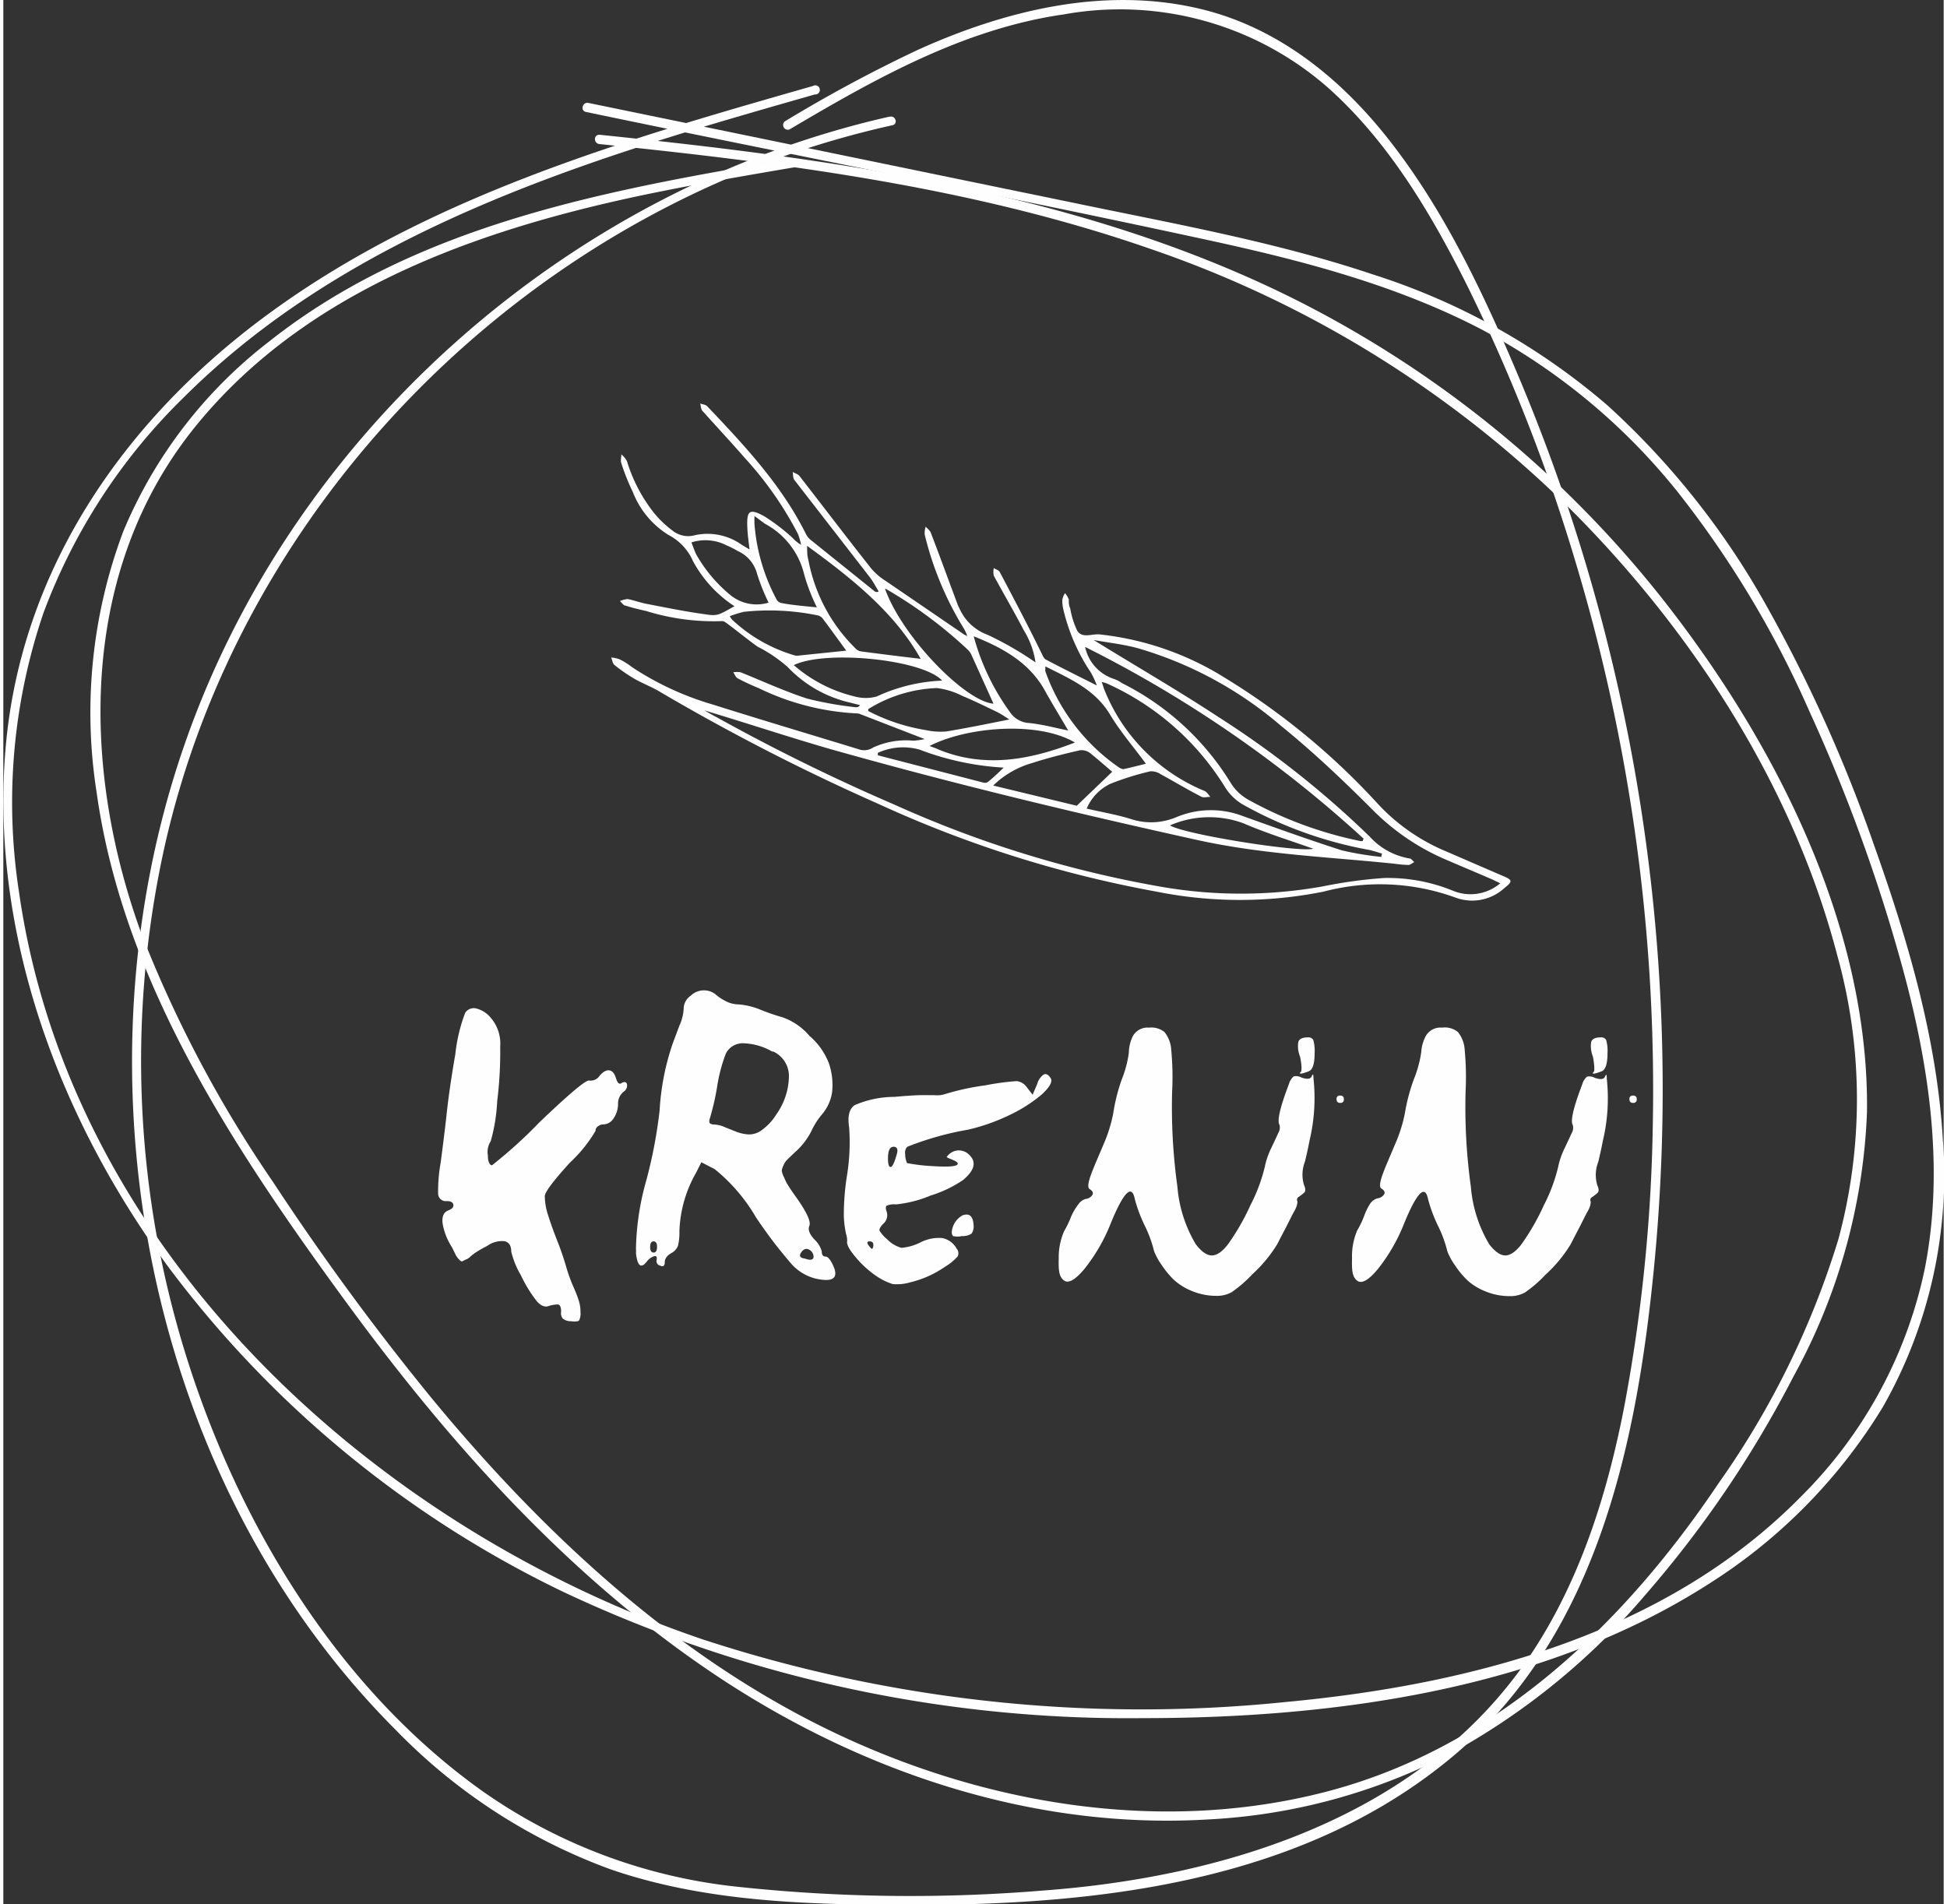
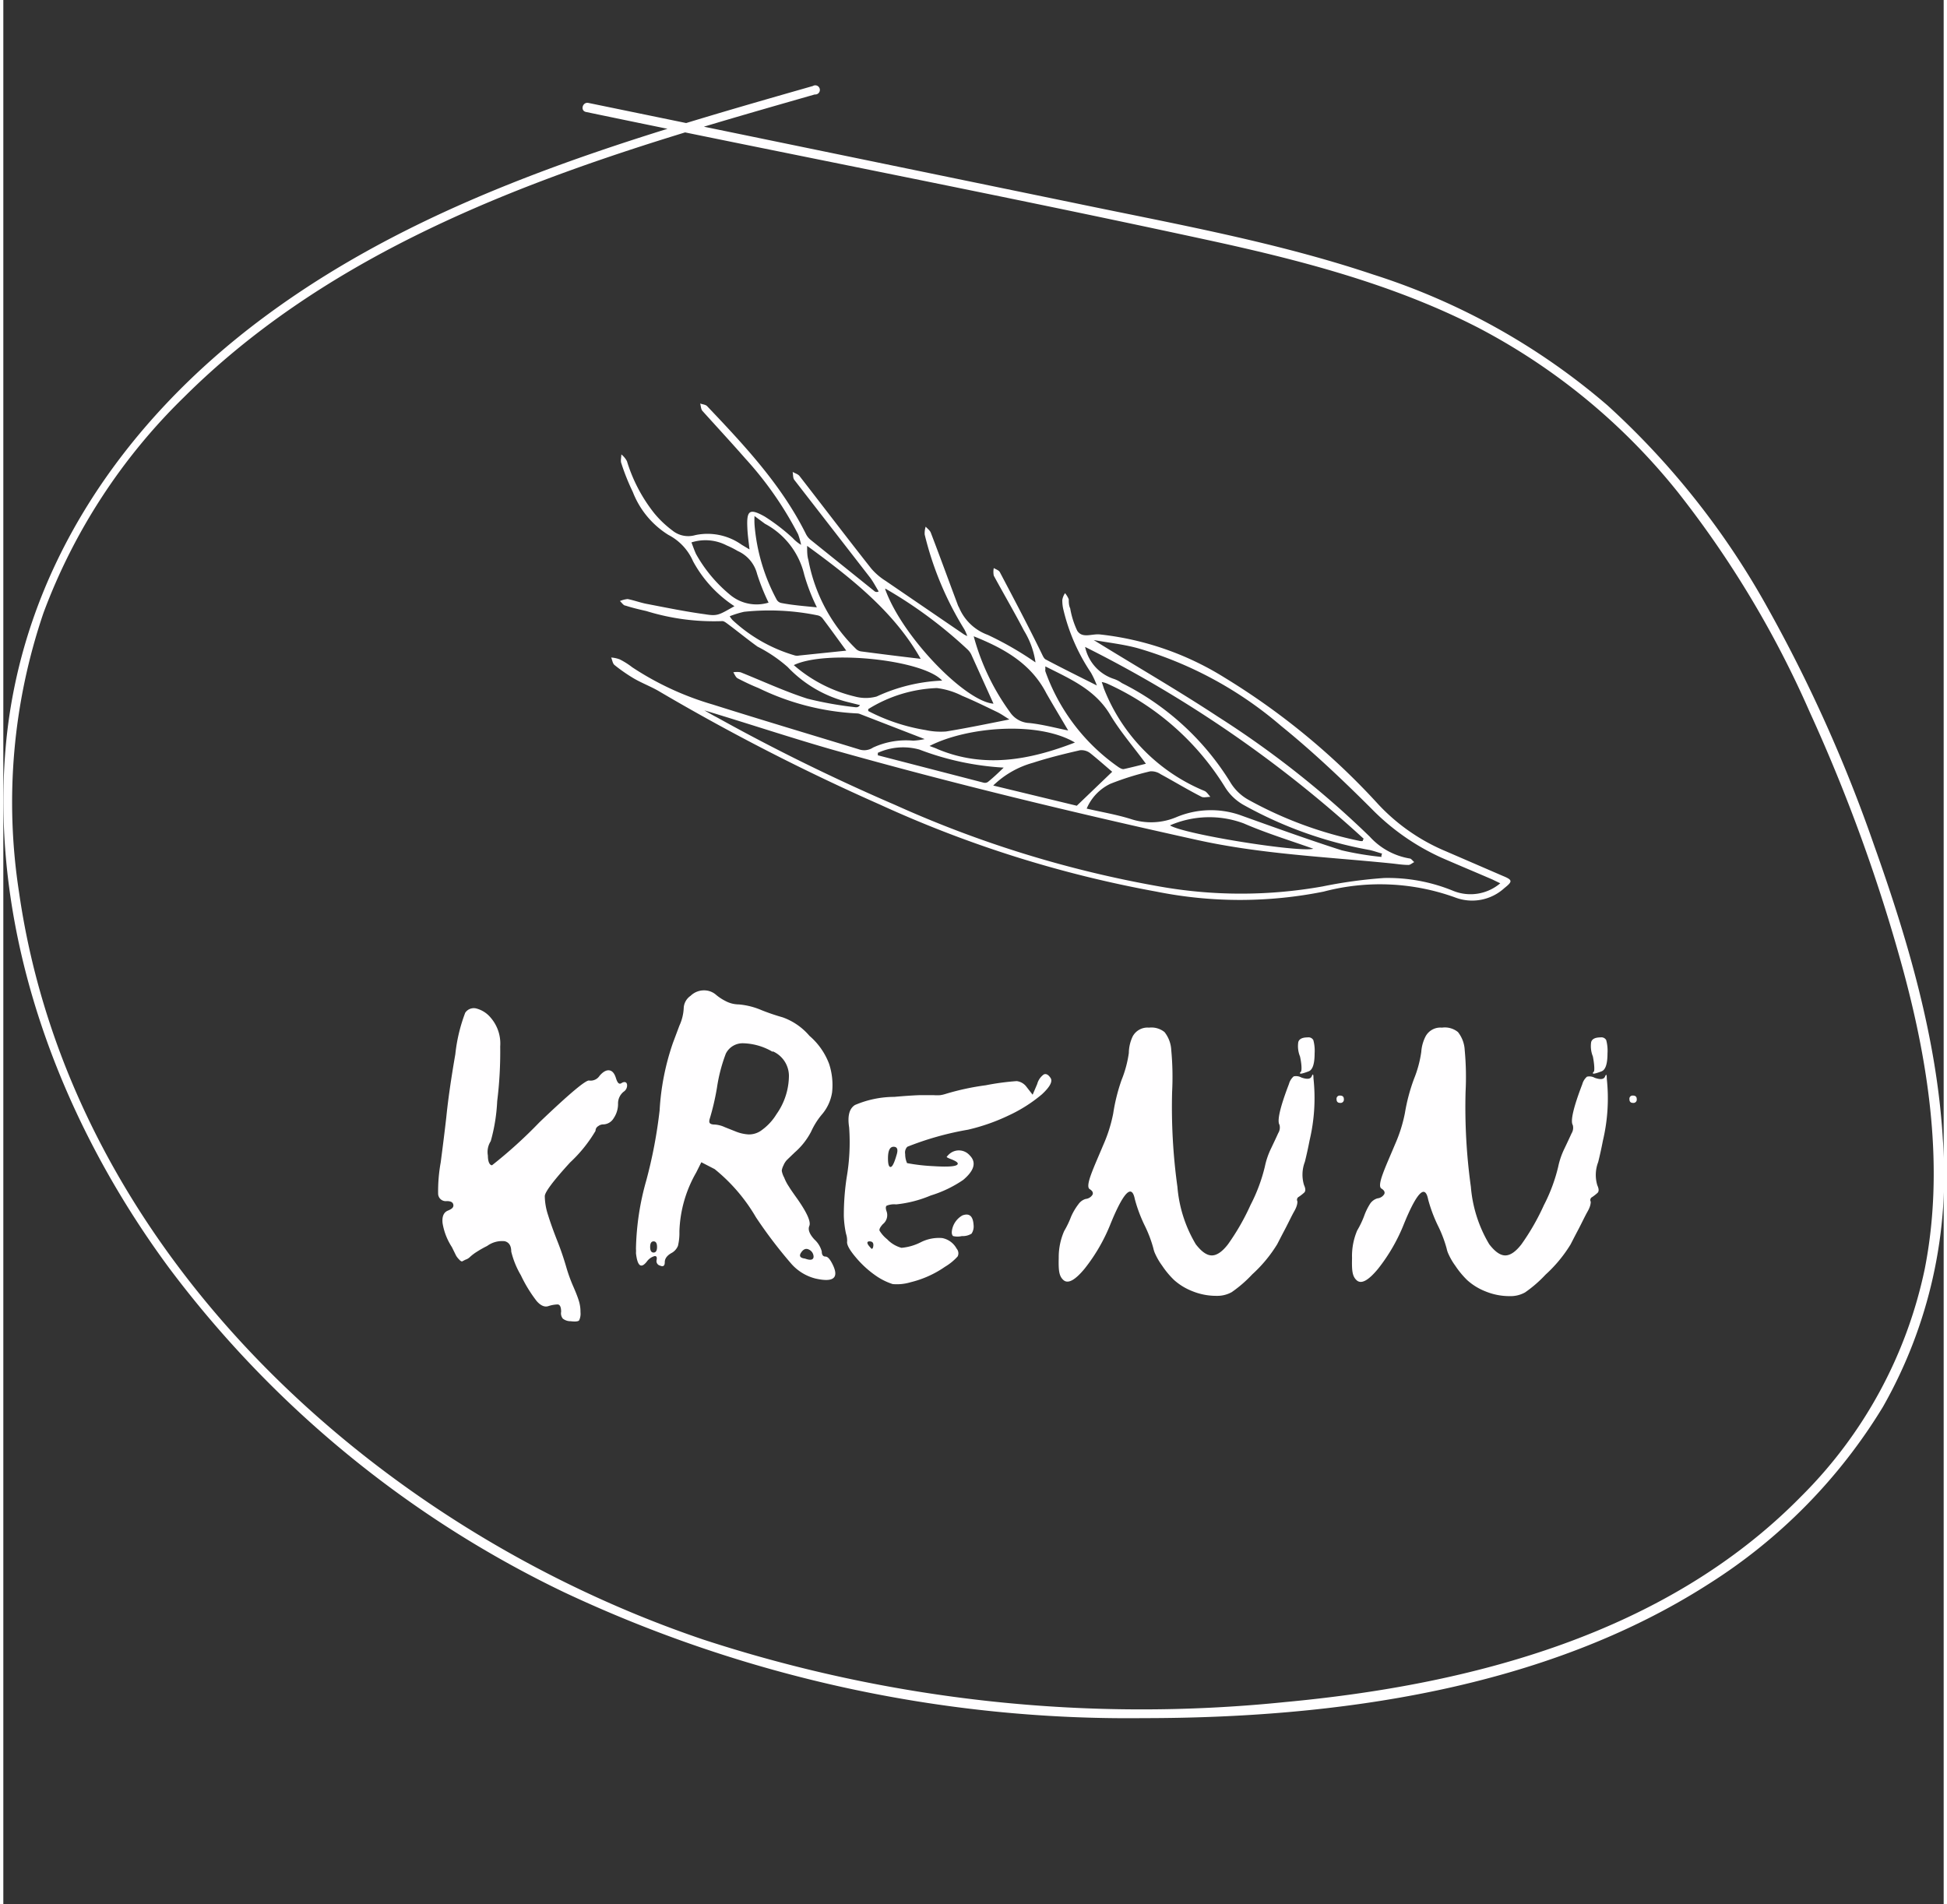
<svg xmlns="http://www.w3.org/2000/svg" id="Ebene_1" data-name="Ebene 1" width="137px" height="134px" viewBox="0 0 135.35 132.84">
  <rect x="0" y="0" width="135.35" height="132.84" fill="#333333" stroke="none" />
-   <path d="M55,11.07C42.27,13.23,28.91,15.6,18.52,23.84A32.46,32.46,0,0,0,8.36,37.09a35.91,35.91,0,0,0-1.85,18.2c1.84,13.17,9.54,24.78,17.22,35.3,7.2,9.87,15.47,19.19,25.66,26.07s22.31,11,34.61,10.27a41.19,41.19,0,0,0,16.83-4.53,48.22,48.22,0,0,0,13.71-11.14,76.6,76.6,0,0,0,10.32-15.21A41.52,41.52,0,0,0,130,77.6c.17-12.56-6-25-13.45-34.77A76.18,76.18,0,0,0,90.09,20.88c-12-6-25.39-8.67-38.64-10.36-3.28-.42-6.58-.78-9.87-1.12-.42,0-.41.61,0,.65,12.94,1.33,26,3,38.34,7.28a77,77,0,0,1,30,18.8c8.25,8.43,15,19,18,30.49A37.46,37.46,0,0,1,128,86.47a59.6,59.6,0,0,1-8.35,17c-6.63,9.88-15.62,18.48-27.4,21.53s-24.39.78-35.09-4.52-19.74-13.78-27.33-23a180.11,180.11,0,0,1-11-15,85.62,85.62,0,0,1-9.18-17.3C5.39,53.51,5.25,39.71,13.49,29.64c7.9-9.66,20.2-13.81,32-16.21,3.2-.65,6.42-1.2,9.64-1.75.42,0,.25-.68-.16-.61Z" style="fill:#fffeff" />
  <path d="M56.47,6c-13.3,3.8-27,7.74-38.29,16.13C8.37,29.41,1.23,39.76.16,52.17c-1.11,13,3.79,26,11.43,36.32a74.9,74.9,0,0,0,27.53,22.59,92.42,92.42,0,0,0,40.38,8.78c13.41,0,28-2,39.49-9.38a37.87,37.87,0,0,0,12.12-12.33,32.71,32.71,0,0,0,4.18-18.68c-.41-7-2.44-13.9-4.8-20.52A103.35,103.35,0,0,0,123,42.28a55.32,55.32,0,0,0-11.1-14,46.76,46.76,0,0,0-16.35-9.13c-6.79-2.28-13.89-3.54-20.89-5L51.94,9.47,40.81,7.18c-.41-.08-.58.54-.17.63,14.39,3,28.81,5.78,43.17,8.89,6.53,1.41,13.09,3.09,19.07,6.16a43.78,43.78,0,0,1,13.9,11.44A70.38,70.38,0,0,1,126,49.66a117.6,117.6,0,0,1,6.52,18c1.83,6.75,2.88,13.92,1.51,20.86a31.47,31.47,0,0,1-8.63,15.88c-9.42,9.59-23,13.13-36,14.34a98.35,98.35,0,0,1-40.57-4.36C25.8,106.59,4.68,87.26,1.1,62.27A41,41,0,0,1,2.8,42.76,40.94,40.94,0,0,1,12.61,27.7C22,18.35,34.46,13.29,46.9,9.44c3.22-1,6.46-1.92,9.7-2.85A.32.32,0,1,0,56.47,6Z" style="fill:#fffeff" />
-   <path d="M61.8,8.14C39.4,13.21,20.15,30.21,12.62,52c-8,23.07-2.7,51.23,14.77,68.7a40,40,0,0,0,14.92,9.69c6.77,2.35,14.12,2.49,21.21,2.5,13.19,0,27.36-1.67,37.79-10.53,10-8.51,12.71-22,13.89-34.52a127.87,127.87,0,0,0-2.87-41.22,127.48,127.48,0,0,0-6.44-19.89C103.49,21,100.8,15.17,97,10.2,93.54,5.65,89,1.87,83.28.57c-6.6-1.51-13.43.17-19.47,2.9a100.11,100.11,0,0,0-9.3,5,.33.33,0,0,0,.33.56C60.81,5.5,67,2,74,1A22,22,0,0,1,92.43,6.14C96.68,9.94,99.65,15,102.15,20a123,123,0,0,1,7.46,19,127.89,127.89,0,0,1,5.45,39.45,115.44,115.44,0,0,1-2,19.72c-1.19,6.12-3.11,12.22-6.63,17.43-7.53,11.12-21.16,15.35-33.94,16.29a112.89,112.89,0,0,1-21.12-.25A37.78,37.78,0,0,1,33.49,125c-10-7.09-16.85-18.33-20.55-29.82a69,69,0,0,1-1.77-35.76C16,37.25,32.9,18.68,54.17,11A65.38,65.38,0,0,1,62,8.74c.43-.07.25-.69-.15-.6Z" style="fill:#fffeff" />
-   <rect x="25.35" y="68.83" width="88" height="38" style="fill:none" />
  <g style="isolation:isolate">
    <g style="isolation:isolate">
      <path d="M41.31,78.89a9.79,9.79,0,0,1-1.77,2.2c-1.18,1.29-1.77,2.08-1.77,2.36A4.42,4.42,0,0,0,38,84.77c.16.52.38,1.13.66,1.84s.47,1.31.61,1.79a10.86,10.86,0,0,0,.48,1.33c.18.41.31.74.39,1a2.55,2.55,0,0,1,.12.81,1.06,1.06,0,0,1-.1.58c-.08.07-.27.09-.59.05a.86.86,0,0,1-.54-.18.58.58,0,0,1-.12-.48c0-.34-.09-.51-.25-.51a2.26,2.26,0,0,0-.65.12q-.39.12-.81-.36a9.71,9.71,0,0,1-1.1-1.8,6,6,0,0,1-.67-1.65q0-.6-.45-.72a1.75,1.75,0,0,0-1.23.33,7.14,7.14,0,0,0-.71.4,3.23,3.23,0,0,0-.48.36.79.79,0,0,1-.33.2L32,88s-.09,0-.19-.12a1.38,1.38,0,0,1-.23-.29L31.29,87a4.34,4.34,0,0,1-.65-1.67c-.05-.47.08-.76.38-.88s.4-.24.37-.41-.18-.25-.46-.25a.53.53,0,0,1-.6-.5,11.26,11.26,0,0,1,.18-2.2q.24-1.83.39-3.15c.12-1.2.33-2.67.63-4.4a11.51,11.51,0,0,1,.69-2.89.72.72,0,0,1,.76-.3A1.93,1.93,0,0,1,34,71a2.75,2.75,0,0,1,.66,2,27.84,27.84,0,0,1-.21,3.82A12.38,12.38,0,0,1,34,79.61a1.39,1.39,0,0,0-.2,1c0,.45.13.68.29.68a32.53,32.53,0,0,0,3.31-3q3.14-3,3.47-2.91a.74.74,0,0,0,.72-.33c.24-.28.47-.41.68-.38s.36.21.46.53.21.48.39.36.37-.1.39.12a.52.52,0,0,1-.24.48,1.05,1.05,0,0,0-.39.84,1.76,1.76,0,0,1-.3,1,.87.87,0,0,1-.72.44.56.56,0,0,0-.36.12A.37.37,0,0,0,41.31,78.89Z" style="fill:#fffeff" />
      <path d="M47.94,69.47a1.34,1.34,0,0,1,1-.38,1.27,1.27,0,0,1,.73.27,3.37,3.37,0,0,0,.7.47,2,2,0,0,0,.93.24,5.12,5.12,0,0,1,1.59.4,14.93,14.93,0,0,0,1.47.5,4.38,4.38,0,0,1,1.87,1.29,4.8,4.8,0,0,1,1.37,1.95,4.71,4.71,0,0,1,.21,2,3.1,3.1,0,0,1-.72,1.55,5.13,5.13,0,0,0-.74,1.18,4.94,4.94,0,0,1-1.15,1.46l-.51.49a1.21,1.21,0,0,0-.27.41,1.13,1.13,0,0,0-.12.37,1.49,1.49,0,0,0,.17.48,3.07,3.07,0,0,0,.33.63c.1.17.31.47.61.89q1,1.44.81,1.86c-.1.24,0,.55.36.94a1.75,1.75,0,0,1,.51.83c0,.24.09.36.26.36s.35.22.55.66q.57,1.29-1.26.87a3.34,3.34,0,0,1-1.65-1,32.12,32.12,0,0,1-2.49-3.27,12.23,12.23,0,0,0-2.88-3.36l-.93-.48-.36.72a8.78,8.78,0,0,0-1.17,4.11,3.88,3.88,0,0,1-.1,1,1,1,0,0,1-.41.48q-.51.27-.51.66t-.33.24a.32.32,0,0,1-.24-.39q.06-.3-.15-.27a1,1,0,0,0-.54.39q-.6.75-.75-.6a1.89,1.89,0,0,0,0-.3,18.61,18.61,0,0,1,.72-4.77,33.12,33.12,0,0,0,.93-4.89,17.33,17.33,0,0,1,.93-4.71l.45-1.2a3.27,3.27,0,0,0,.3-1.2A1.09,1.09,0,0,1,47.94,69.47ZM45.36,87.38q.24,0,.24-.39t-.24-.39q-.24,0-.24.39T45.36,87.38Zm8.31-14a4.26,4.26,0,0,0-2.06-.6,1.31,1.31,0,0,0-1.21.72,11.34,11.34,0,0,0-.62,2.38A17.36,17.36,0,0,1,49.29,78q-.09.27,0,.36t.33.09a1.94,1.94,0,0,1,.7.18l.83.33a2.86,2.86,0,0,0,.84.18,1.48,1.48,0,0,0,.94-.32,3.81,3.81,0,0,0,1-1.09,4.69,4.69,0,0,0,.87-2.69A1.88,1.88,0,0,0,53.67,73.34ZM55.92,87.8q.57.21.6-.12a.56.56,0,0,0-.33-.51q-.3-.15-.54.21T55.92,87.8Z" style="fill:#fffeff" />
      <path d="M72.12,75.62a1.2,1.2,0,0,1,.45-.66q.24-.12.48.24t-.6,1.14a10.27,10.27,0,0,1-2.31,1.47,13.8,13.8,0,0,1-2.85,1A21,21,0,0,0,63.06,80a.57.57,0,0,0-.15.51,1.52,1.52,0,0,0,.13.63,12.78,12.78,0,0,0,1.79.21q1.86.12,1.74-.21-.06-.12-.45-.27t-.3-.18s.08-.12.24-.24a1,1,0,0,1,1.35.15q.72.72-.45,1.71a8.34,8.34,0,0,1-2.27,1.09,8.4,8.4,0,0,1-2.41.62,1.4,1.4,0,0,0-.66.09q-.12.09,0,.42a.8.8,0,0,1-.27.87c-.18.2-.26.35-.23.45a2.28,2.28,0,0,0,.53.6,2.16,2.16,0,0,0,1,.6A3.66,3.66,0,0,0,64,86.66a2.79,2.79,0,0,1,1.5-.29,1.46,1.46,0,0,1,1,.74.49.49,0,0,1,.07.54,3.78,3.78,0,0,1-.88.72,7.17,7.17,0,0,1-2.4,1.08,3.34,3.34,0,0,1-1.25.13A4.4,4.4,0,0,1,60.87,89a7.05,7.05,0,0,1-1.41-1.29q-.66-.78-.6-1.11a1.54,1.54,0,0,0-.08-.54,7,7,0,0,1-.15-1.22,17.55,17.55,0,0,1,.2-2.71A14.5,14.5,0,0,0,59,78.65c-.12-.78,0-1.3.4-1.56a7,7,0,0,1,2.75-.57c.66-.06,1.24-.1,1.75-.12l1,0a3,3,0,0,0,.46,0,2.34,2.34,0,0,0,.38-.09,17.65,17.65,0,0,1,2.79-.6,17.48,17.48,0,0,1,2.16-.29,1,1,0,0,1,.69.41l.42.54ZM60.69,86.85c0-.17-.09-.25-.27-.25s-.21.12,0,.36.14.15.18.15S60.69,87,60.69,86.85Zm1.62-6.28q.18-.57-.21-.57t-.39.81q0,.6.18.6T62.31,80.57Zm3.87,5.22a1.48,1.48,0,0,1,.72-1q.72-.27.78.66a.91.91,0,0,1-.14.61,1.13,1.13,0,0,1-.67.17,1.37,1.37,0,0,1-.62,0C66.16,86.14,66.14,86,66.18,85.79Z" style="fill:#fffeff" />
      <path d="M78.78,72.3a1.17,1.17,0,0,1,1.14-.61A1.45,1.45,0,0,1,81,72a2.2,2.2,0,0,1,.47,1.26,20.16,20.16,0,0,1,.06,2.9,40.45,40.45,0,0,0,.37,6.64,9.27,9.27,0,0,0,1.28,4c.4.52.77.78,1.12.78s.73-.26,1.13-.78A16.15,16.15,0,0,0,87,84.06a11.77,11.77,0,0,0,1-2.68,5.38,5.38,0,0,1,.43-1.26c.21-.44.38-.8.5-1.07a.74.74,0,0,0,.09-.58q-.27-.42.66-2.85a1.07,1.07,0,0,1,.33-.53.77.77,0,0,1,.54.08q.6.21.72-.09t.12.15a12.78,12.78,0,0,1-.27,4.32q-.15.78-.33,1.5a2.5,2.5,0,0,0-.06,1.62c.12.26.12.44,0,.54a3.44,3.44,0,0,1-.36.28.23.23,0,0,0-.1.32c0,.08,0,.3-.21.67s-.41.81-.68,1.32-.44.85-.52,1a9.62,9.62,0,0,1-1.74,2.1,8.84,8.84,0,0,1-1.43,1.24,2.06,2.06,0,0,1-1.06.26,4.4,4.4,0,0,1-1.7-.33,4.17,4.17,0,0,1-1.27-.78,6.08,6.08,0,0,1-.83-1,4.55,4.55,0,0,1-.48-.82,1.72,1.72,0,0,1-.13-.39,8.82,8.82,0,0,0-.62-1.62,10.24,10.24,0,0,1-.67-1.8q-.3-1.53-1.53,1.32l-.15.36a12.41,12.41,0,0,1-1.82,3.16c-.67.81-1.16,1.08-1.48.8s-.35-.7-.33-1.56A4.53,4.53,0,0,1,74,85.88a6.43,6.43,0,0,0,.48-1A4.21,4.21,0,0,1,75,84a.94.94,0,0,1,.5-.36.63.63,0,0,0,.48-.3q.09-.21-.21-.39c-.14-.1-.11-.42.1-1s.5-1.22.86-2.08a10.26,10.26,0,0,0,.69-2.19A12.85,12.85,0,0,1,78,75.35a8,8,0,0,0,.51-1.89A2.76,2.76,0,0,1,78.78,72.3Zm11.67,1.4a1.9,1.9,0,0,1-.12-1q.09-.33.66-.33a.38.38,0,0,1,.39.19,2.82,2.82,0,0,1,.09.92q0,1.11-.42,1.26-.63.24-.6.12s0-.05.06-.09S90.59,74.32,90.45,73.7Zm2.8,3.24c-.17,0-.25-.09-.25-.26a.22.22,0,0,1,.25-.25c.17,0,.26.08.26.25A.23.23,0,0,1,93.25,76.94Z" style="fill:#fffeff" />
      <path d="M99.21,72.3a1.17,1.17,0,0,1,1.14-.61,1.45,1.45,0,0,1,1.12.31,2.2,2.2,0,0,1,.47,1.26,20.16,20.16,0,0,1,.06,2.9,40.45,40.45,0,0,0,.37,6.64,9.27,9.27,0,0,0,1.28,4c.4.52.77.78,1.12.78s.73-.26,1.13-.78a16.15,16.15,0,0,0,1.56-2.72,11.77,11.77,0,0,0,1-2.68,5.38,5.38,0,0,1,.43-1.26c.21-.44.38-.8.5-1.07a.74.74,0,0,0,.09-.58q-.27-.42.66-2.85a1.07,1.07,0,0,1,.33-.53.77.77,0,0,1,.54.08q.6.21.72-.09t.12.15a12.78,12.78,0,0,1-.27,4.32q-.15.78-.33,1.5a2.5,2.5,0,0,0-.06,1.62c.12.26.12.44,0,.54a3.44,3.44,0,0,1-.36.28.23.23,0,0,0-.1.32c0,.08,0,.3-.21.67s-.41.81-.68,1.32-.44.85-.52,1a9.62,9.62,0,0,1-1.74,2.1,8.84,8.84,0,0,1-1.43,1.24,2.06,2.06,0,0,1-1.06.26,4.4,4.4,0,0,1-1.7-.33,4.17,4.17,0,0,1-1.27-.78,6.08,6.08,0,0,1-.83-1,4.55,4.55,0,0,1-.48-.82,1.72,1.72,0,0,1-.13-.39,8.82,8.82,0,0,0-.62-1.62,10.24,10.24,0,0,1-.67-1.8q-.3-1.53-1.53,1.32l-.15.36a12.41,12.41,0,0,1-1.82,3.16c-.67.81-1.16,1.08-1.48.8s-.35-.7-.33-1.56a4.53,4.53,0,0,1,.36-1.92,6.43,6.43,0,0,0,.48-1,4.21,4.21,0,0,1,.43-.88.94.94,0,0,1,.5-.36.63.63,0,0,0,.48-.3q.09-.21-.21-.39c-.14-.1-.11-.42.1-1s.5-1.22.86-2.08a10.26,10.26,0,0,0,.69-2.19,12.85,12.85,0,0,1,.63-2.37,8,8,0,0,0,.51-1.89A2.76,2.76,0,0,1,99.21,72.3Zm11.67,1.4a1.9,1.9,0,0,1-.12-1q.09-.33.66-.33a.38.38,0,0,1,.39.19,2.82,2.82,0,0,1,.09.92q0,1.11-.42,1.26-.63.24-.6.12s0-.05.06-.09S111,74.32,110.88,73.7Zm2.8,3.24c-.17,0-.25-.09-.25-.26a.22.22,0,0,1,.25-.25c.17,0,.26.08.26.25A.23.23,0,0,1,113.68,76.94Z" style="fill:#fffeff" />
    </g>
  </g>
  <path d="M51,42.29a8.67,8.67,0,0,1-2.89-3.14,3.75,3.75,0,0,0-1.71-1.83,6.13,6.13,0,0,1-2.49-3,15.33,15.33,0,0,1-.8-2c-.07-.18,0-.41,0-.62a1.55,1.55,0,0,1,.39.47,11,11,0,0,0,1.91,3.64A7.24,7.24,0,0,0,46.66,37a1.75,1.75,0,0,0,1.61.33A4.11,4.11,0,0,1,51.5,38l.55.33c-.06-.55-.13-1-.15-1.51-.06-1.22.15-1.38,1.22-.78a13.89,13.89,0,0,1,1.94,1.49,2.5,2.5,0,0,0,.59.48,5.13,5.13,0,0,0-.21-.74A24.53,24.53,0,0,0,51.77,32c-1-1.14-2-2.22-3-3.33-.11-.12-.11-.34-.16-.52.16.06.37.07.48.18,2.6,2.74,5.19,5.49,6.9,8.93a1.26,1.26,0,0,0,.36.43l4.44,3.57a.26.26,0,0,0,.27,0c-.19-.31-.36-.64-.57-.93l-5.32-6.86c-.1-.14-.07-.36-.11-.55.16.1.37.15.48.29,1.67,2.15,3.31,4.31,5,6.45a4.39,4.39,0,0,0,1,.86L67,44.25a1.6,1.6,0,0,0,.24.12,3.2,3.2,0,0,0-.2-.46,22.64,22.64,0,0,1-2.77-6.62,1.51,1.51,0,0,1,.07-.55c.12.14.3.26.36.43.63,1.64,1.23,3.3,1.85,4.95a1.31,1.31,0,0,0,.12.27,3.45,3.45,0,0,0,2,1.9A23.11,23.11,0,0,1,72,46.21,5.79,5.79,0,0,0,71.2,44c-.67-1.29-1.41-2.55-2.11-3.84a1.32,1.32,0,0,1,0-.53c.15.09.35.15.42.28,1,1.9,2,3.79,2.92,5.68.08.16.16.37.31.43,1.17.62,2.35,1.2,3.54,1.8a6.37,6.37,0,0,0-.41-.89,13.38,13.38,0,0,1-1.91-4.34,2.72,2.72,0,0,1-.09-.74,1.2,1.2,0,0,1,.19-.47,1.59,1.59,0,0,1,.26.43c0,.2,0,.42.1.63A6,6,0,0,0,74.91,44c.36.56,1,.2,1.59.26a20.61,20.61,0,0,1,8.67,3,49.2,49.2,0,0,1,10.75,8.86,13.63,13.63,0,0,0,4.69,3.26l4,1.73c.68.28.68.38.09.85a3.33,3.33,0,0,1-3.34.68,15.41,15.41,0,0,0-9.26-.44,29.58,29.58,0,0,1-11.67,0,81.1,81.1,0,0,1-19.28-6.07,150,150,0,0,1-15.35-7.87c-.58-.35-1.21-.58-1.8-.92a11.55,11.55,0,0,1-1.37-.95c-.13-.11-.15-.34-.23-.52A2.05,2.05,0,0,1,43,46a5.3,5.3,0,0,1,.87.55,20.66,20.66,0,0,0,5.62,2.6c3.39,1.07,6.78,2.08,10.18,3.12a1.12,1.12,0,0,0,1-.12,5.49,5.49,0,0,1,2.8-.48,4.83,4.83,0,0,0,.8-.11l-4.49-1.74a.59.59,0,0,0-.22-.05A17.63,17.63,0,0,1,52.68,48c-.5-.2-1-.44-1.46-.68-.13-.07-.2-.26-.3-.42a1.46,1.46,0,0,1,.51,0c1.55.62,3.07,1.33,4.66,1.84a24.86,24.86,0,0,0,3.38.6c.08,0,.18,0,.29-.15L59,49a8.66,8.66,0,0,1-4.29-2.47,10,10,0,0,0-2.1-1.42c-.71-.51-1.39-1.07-2.09-1.59-.11-.08-.26-.2-.38-.19a15.92,15.92,0,0,1-5.28-.7c-.48-.11-1-.23-1.45-.38-.15,0-.27-.21-.4-.32a1.88,1.88,0,0,1,.54-.14c.46.09.93.27,1.39.35,1.35.26,2.67.53,4,.71C49.84,43,49.92,42.89,51,42.29Zm-2.11,7.26c.37.21.62.36.88.49A137.74,137.74,0,0,0,62.2,56.15a77.57,77.57,0,0,0,18.44,5.69,32.47,32.47,0,0,0,11.38,0,32.84,32.84,0,0,1,4.31-.59,12,12,0,0,1,4.79.89,3.21,3.21,0,0,0,3.3-.52l-.56-.27c-1.18-.51-2.36-1-3.55-1.52a16.17,16.17,0,0,1-4.87-3.41c-2-2-4.11-4-6.31-5.78a26.83,26.83,0,0,0-9.89-5.39c-1-.29-2.11-.41-3.18-.6C79,46.47,81.92,48.15,84.73,50a66.31,66.31,0,0,1,10.59,8.37,4.83,4.83,0,0,0,2.78,1.52c.11,0,.21.17.32.25-.14.07-.28.2-.4.2-.44,0-.88-.08-1.32-.12-4.49-.45-9-.64-13.46-1.63-8.55-1.89-17-3.92-25.47-6.31C54.85,51.44,52,50.49,48.88,49.55ZM96.13,59.78c0-.08,0-.15.05-.23-.28-.08-.56-.18-.86-.25a28.36,28.36,0,0,1-8.74-3.11,3.61,3.61,0,0,1-1.38-1.31A18.68,18.68,0,0,0,77,47.69a1.72,1.72,0,0,0-.38-.11c.07.19.11.33.15.45a12.76,12.76,0,0,0,7,7.14c.17.06.29.27.43.42-.21,0-.46.07-.61,0-1-.51-1.9-1.06-2.86-1.58a1.15,1.15,0,0,0-.73-.2,19.46,19.46,0,0,0-2.78.87,3.37,3.37,0,0,0-1.65,1.73c1.08.25,2.11.42,3.09.73A4.51,4.51,0,0,0,81.84,57a6.23,6.23,0,0,1,4.4-.15c2.37.85,4.72,1.7,7.12,2.47A21.59,21.59,0,0,0,96.13,59.78ZM75.46,45.13a3,3,0,0,0,2,2.23,2,2,0,0,1,.56.29,18.72,18.72,0,0,1,7.55,6.89,3.41,3.41,0,0,0,1.33,1.28,27.41,27.41,0,0,0,7.74,2.85.6.6,0,0,0,.19,0c0-.05,0-.09.07-.15A84.77,84.77,0,0,0,75.46,45.13ZM56.07,38.08c0,.41,0,.7.09,1a11.64,11.64,0,0,0,3.31,6.18.63.63,0,0,0,.34.18c1.44.19,2.88.37,4.18.52C62.17,42.73,59.24,40.39,56.07,38.08ZM70.18,50.19c-.31-.19-.57-.38-.86-.52-.81-.39-1.62-.79-2.44-1.13A5.33,5.33,0,0,0,65.12,48a9.74,9.74,0,0,0-4.79,1.47,1.28,1.28,0,0,1,0,.13,13.27,13.27,0,0,0,4,1.33,4.93,4.93,0,0,0,1.43.1C67.17,50.8,68.58,50.51,70.18,50.19ZM69.05,54.8l5.83,1.41,2.47-2.37c-.47-.4-1-.87-1.51-1.28a1,1,0,0,0-.74-.22c-1.09.25-2.19.52-3.27.87A6.45,6.45,0,0,0,69.05,54.8Zm-3.56-7.32C64.13,46,57.35,45.32,55.14,46.4a10,10,0,0,0,4.26,2.19,2.9,2.9,0,0,0,1.52,0A12,12,0,0,1,65.49,47.48Zm7.2-1a1.08,1.08,0,0,0,0,.2.32.32,0,0,0,0,.16,13.76,13.76,0,0,0,5.12,6.69c.1.06.25.15.36.12.54-.12,1.09-.26,1.53-.37-.83-1.14-1.75-2.19-2.47-3.38C76.18,48.11,74.43,47.37,72.69,46.49Zm-5-2.09a16.11,16.11,0,0,0,2.53,5.29,1.71,1.71,0,0,0,1.36.76c.93.1,1.85.35,2.7.52-.48-.82-1-1.68-1.51-2.57C71.72,46.34,69.91,45.28,67.72,44.4Zm-8.89,1c-.55-.75-1.08-1.49-1.63-2.22a.6.6,0,0,0-.36-.24,16.73,16.73,0,0,0-5.14-.25,6.71,6.71,0,0,0-1,.31,1.48,1.48,0,0,0,.21.28,10.83,10.83,0,0,0,4.35,2.46.71.71,0,0,0,.29,0Zm2.71-4.3c1.18,3.32,5.59,7.85,7.56,8l-1.55-3.43a1.22,1.22,0,0,0-.27-.36A31,31,0,0,0,61.54,41.07ZM74.75,51.8c-2.55-1.51-7.51-1.11-10.14.24.22.09.4.14.56.22C68.44,53.63,71.65,53,74.75,51.8Zm-18-9.43a13.53,13.53,0,0,1-.88-2.27,5.44,5.44,0,0,0-2.74-3.56L52.4,36a5.81,5.81,0,0,0,0,.59,13.24,13.24,0,0,0,1.55,5.25.48.48,0,0,0,.34.23C55,42.21,55.83,42.28,56.76,42.37ZM48,37.84c.11.28.2.55.32.81a10,10,0,0,0,2.37,2.84,2.88,2.88,0,0,0,2.69.55,14.94,14.94,0,0,1-.8-2,2.39,2.39,0,0,0-1.35-1.6,6.18,6.18,0,0,0-.77-.39A3.21,3.21,0,0,0,48,37.84ZM81.38,57.58c1,.63,9,1.9,10,1.63-1.63-.58-3.27-1.08-4.86-1.77A6.88,6.88,0,0,0,81.38,57.58ZM61,52.52a1,1,0,0,1,0,.17l7.38,1.91a.38.38,0,0,0,.3-.05c.36-.29.69-.6,1.1-1a19.53,19.53,0,0,1-5.88-1.26A4.25,4.25,0,0,0,61,52.52Z" style="fill:#fffeff" />
</svg>